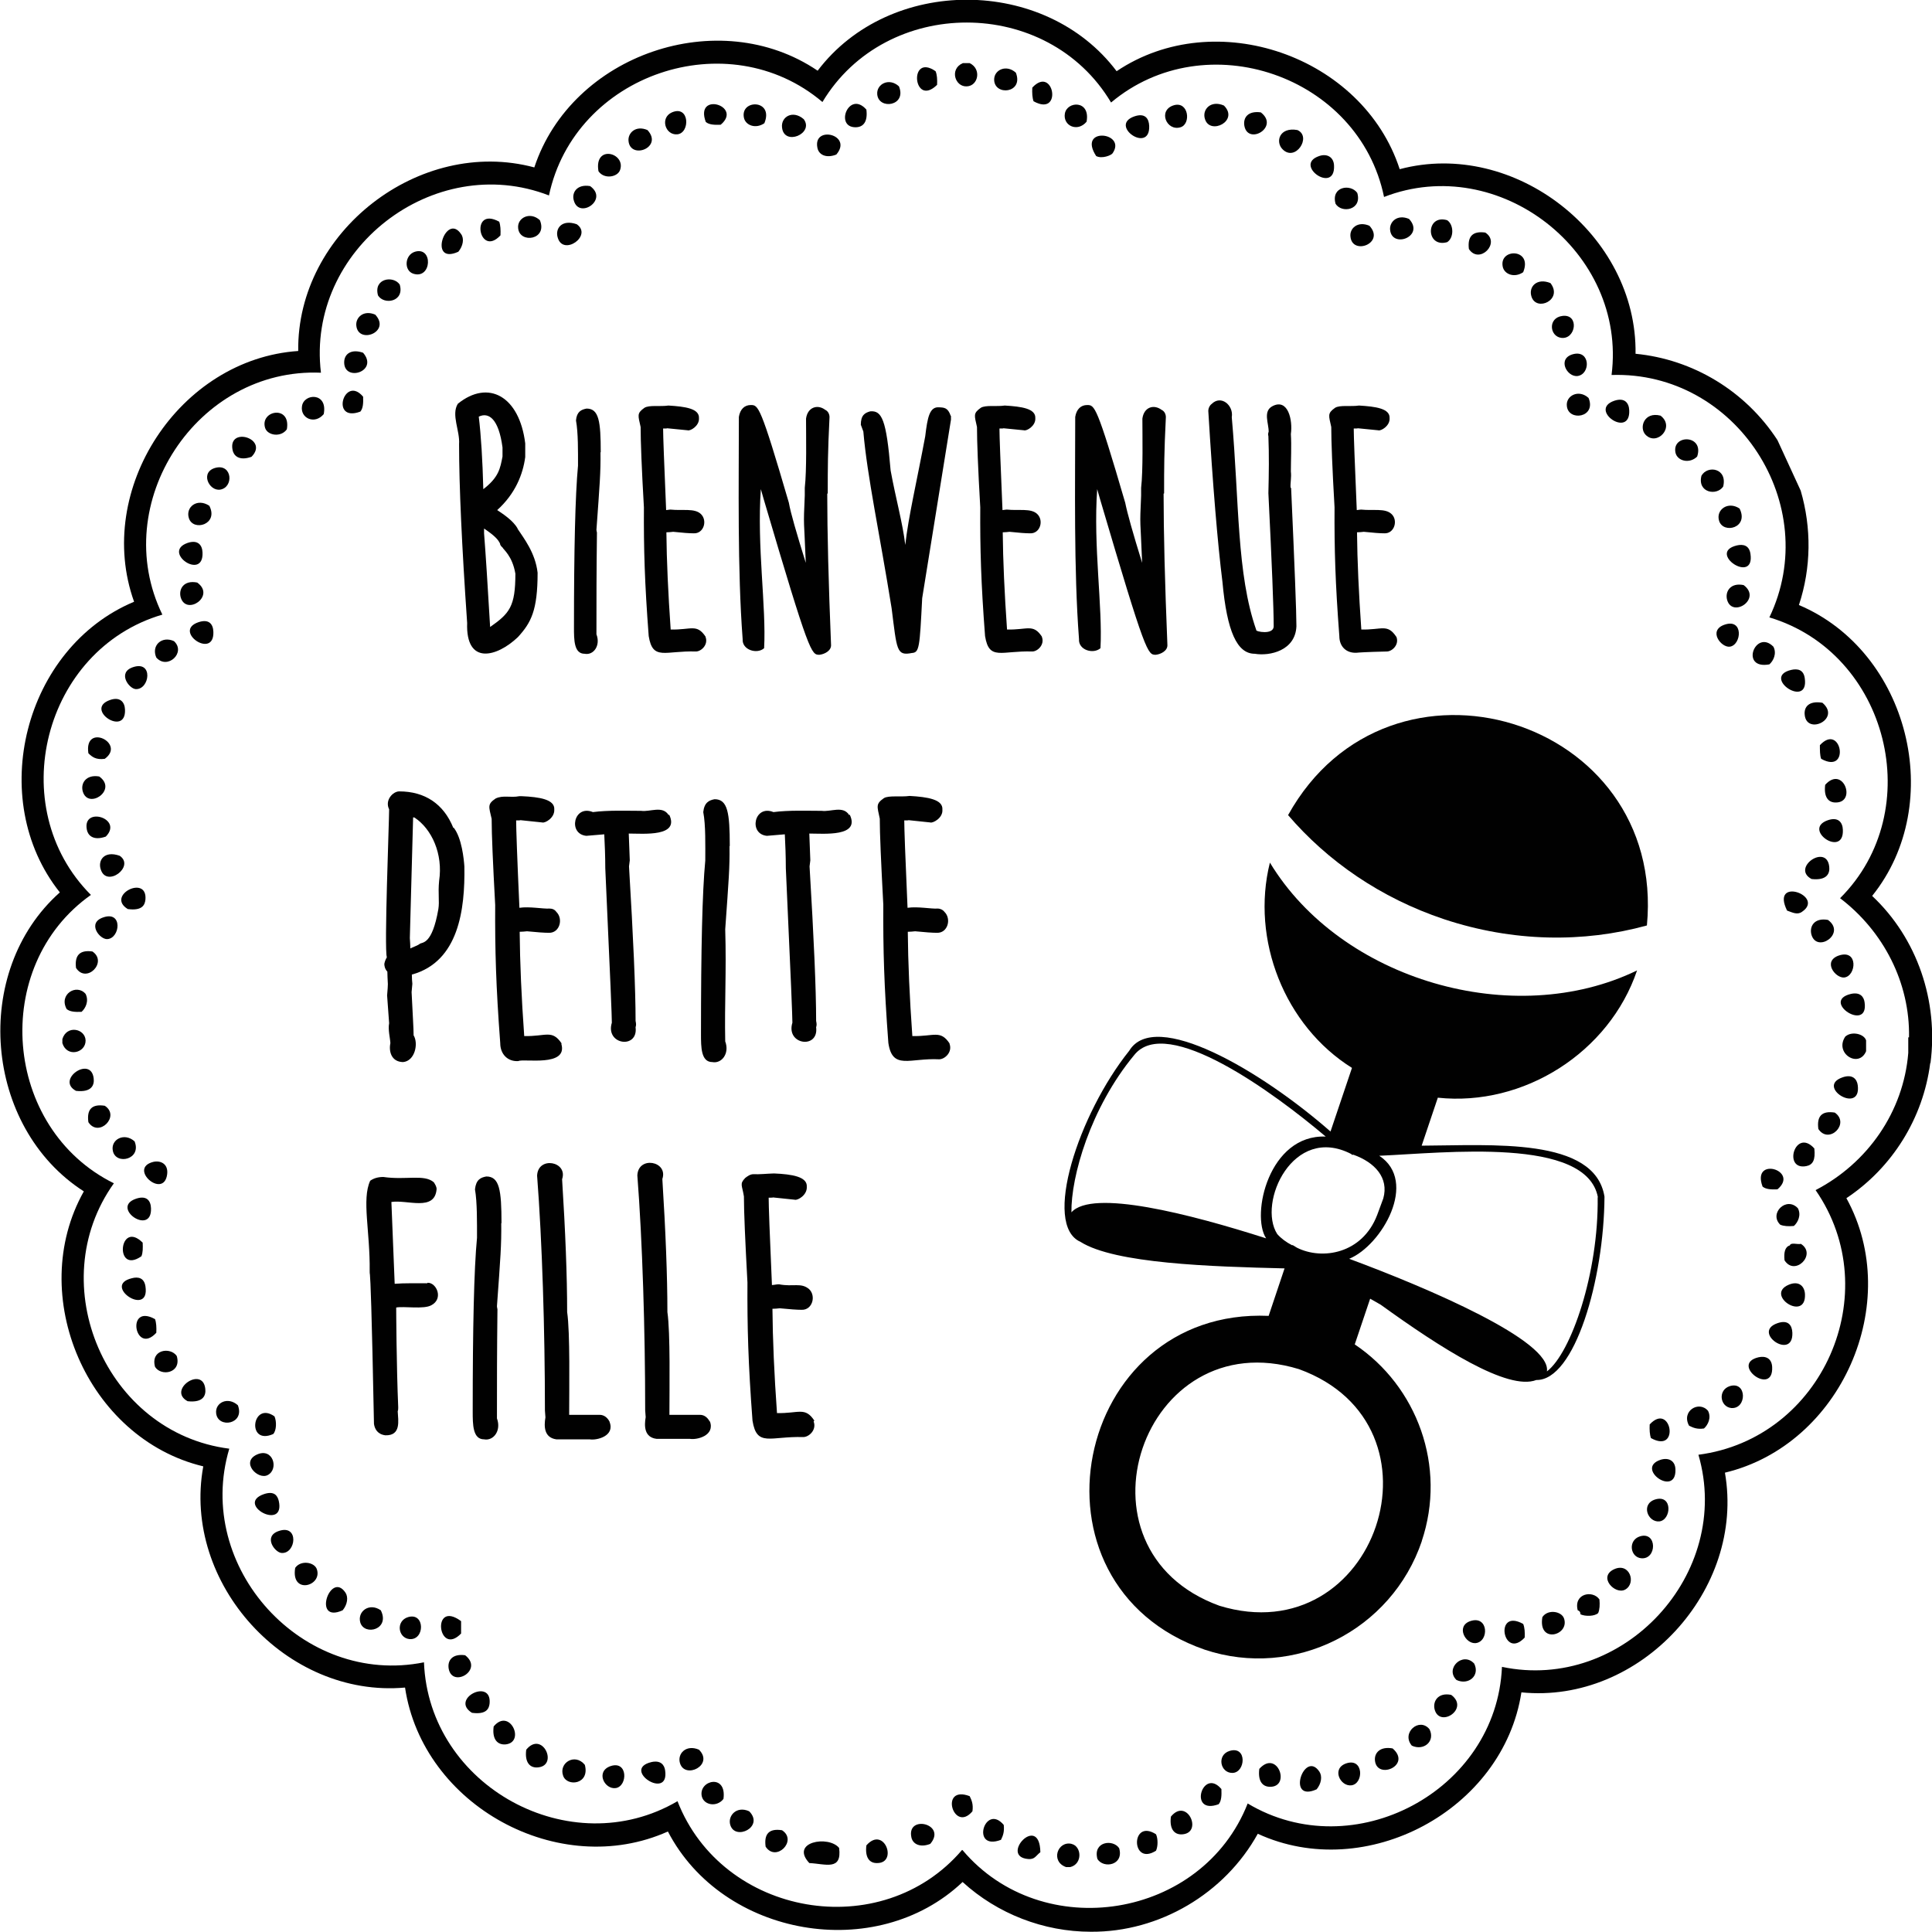
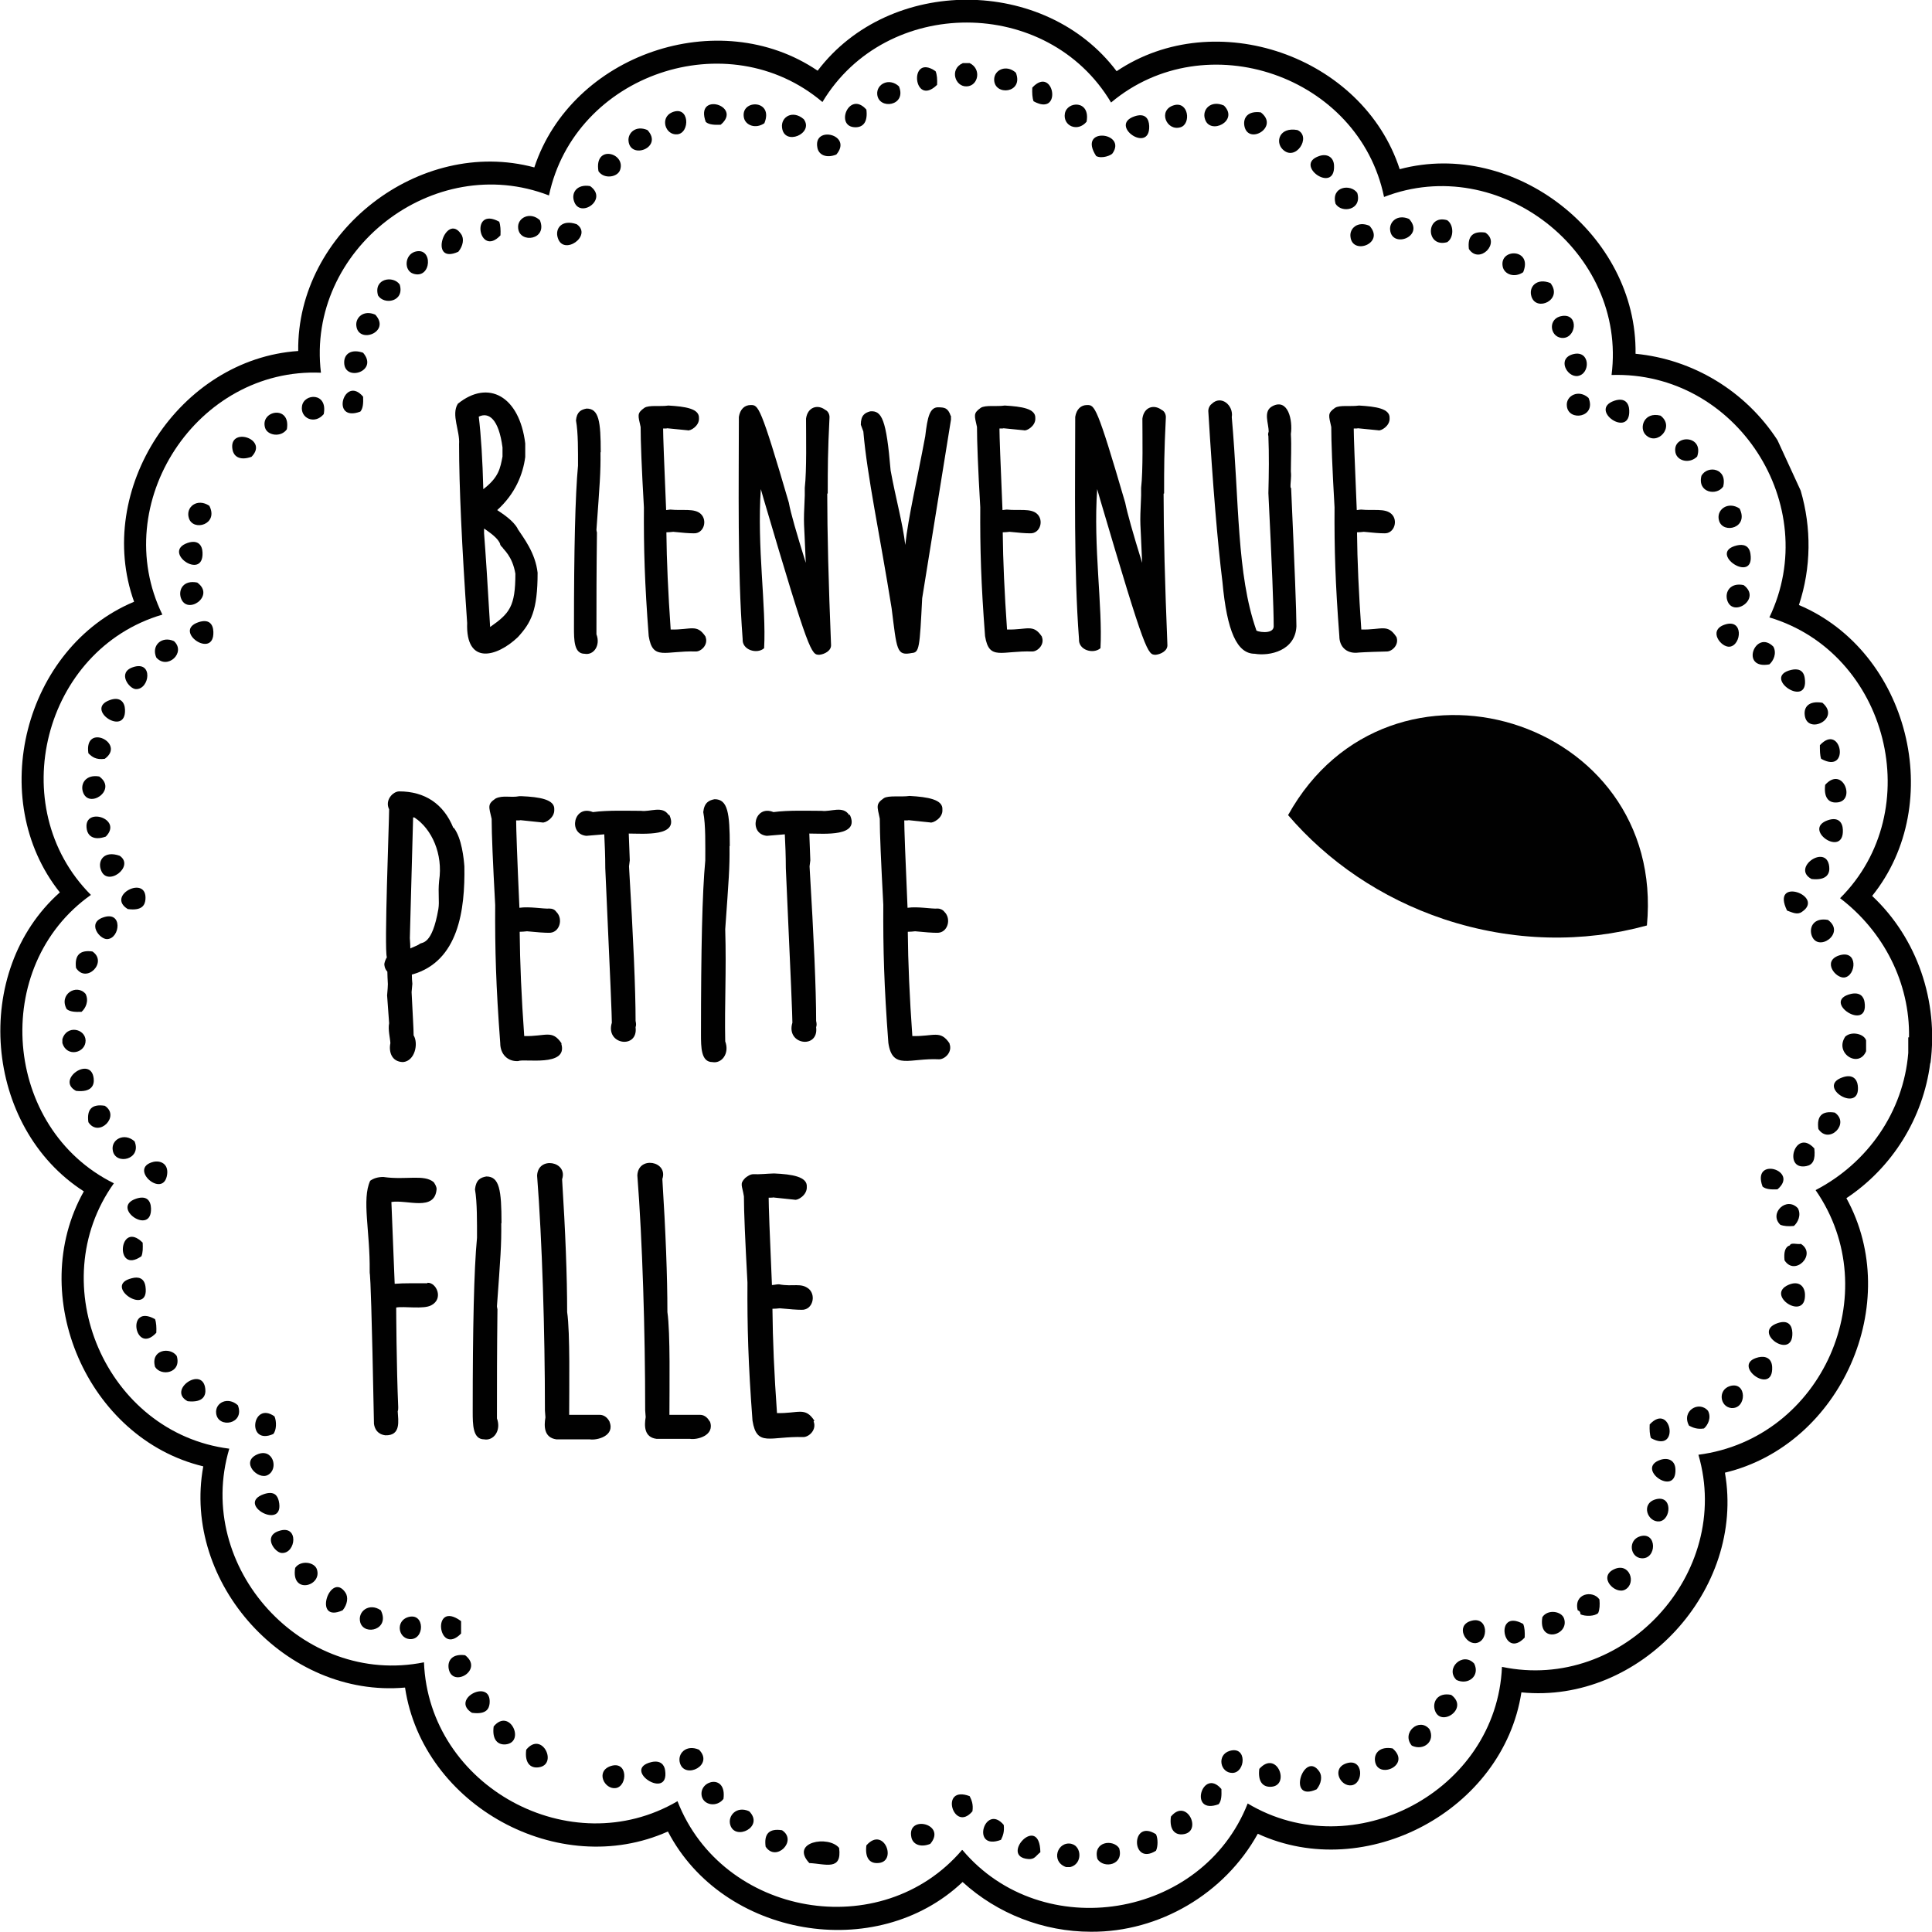
<svg xmlns="http://www.w3.org/2000/svg" id="b" viewBox="0 0 76.51 76.5">
  <g id="c">
    <path d="M43.2,76.5c-1.87,0-3.7-.71-5.08-1.97-3.42,3.24-9.5,2.18-11.67-2-4.31,1.93-9.71-1.02-10.41-5.7-4.7.42-8.84-4.12-7.99-8.76-4.59-1.1-7.04-6.78-4.73-10.89-3.96-2.54-4.47-8.71-.95-11.84-2.94-3.69-1.41-9.69,2.94-11.51-1.59-4.44,1.79-9.61,6.5-9.93-.06-4.71,4.8-8.49,9.35-7.27,1.48-4.48,7.31-6.48,11.22-3.83,2.85-3.76,9.01-3.74,11.84.02,3.91-2.63,9.75-.61,11.21,3.88,4.55-1.21,9.41,2.6,9.34,7.31,2.28.22,4.36,1.48,5.62,3.42l.92,2c.43,1.47.42,3.05-.07,4.53,4.35,1.84,5.86,7.84,2.9,11.52,1.79,1.68,2.63,4.17,2.31,6.62h-.01c-.28,2.18-1.5,4.14-3.32,5.35,2.28,4.14-.21,9.77-4.81,10.87.81,4.64-3.35,9.17-8.06,8.7-.72,4.67-6.16,7.57-10.44,5.6-1.31,2.37-3.9,3.9-6.61,3.88M38.12,73.27c3.16,3.74,9.49,2.73,11.29-1.85,4.19,2.51,9.86-.49,10.07-5.41,4.8,1.01,9.15-3.69,7.78-8.4,4.91-.64,7.46-6.41,4.64-10.48,2.06-1.07,3.48-3.1,3.67-5.43v-.07s0-.07,0-.07v-.48s.03,0,.03,0c.04-2.16-1.01-4.2-2.73-5.51,3.48-3.47,1.91-9.71-2.8-11.12,2.13-4.45-1.31-9.76-6.25-9.6.62-4.86-4.45-8.82-9.01-7.05-.99-4.81-7.06-6.89-10.81-3.74-2.51-4.22-8.91-4.22-11.43-.02-3.74-3.17-9.81-1.11-10.83,3.7-4.57-1.77-9.62,2.15-9.03,7.02-4.91-.21-8.43,5.17-6.28,9.58-4.71,1.38-6.3,7.62-2.83,11.1-4,2.83-3.48,9.25.91,11.42-2.85,3.99-.31,9.89,4.57,10.51-1.4,4.7,2.91,9.43,7.71,8.46.19,4.92,5.81,7.98,10.04,5.5,1.78,4.57,8.08,5.67,11.27,1.93Z" fill="#010101" />
    <path d="M57.18,36.4c2.74.91,5.53.94,8.04.25.78-8.24-10.2-11.59-14.21-4.37,1.56,1.82,3.66,3.28,6.17,4.12" fill="#010101" />
-     <path d="M56.3,61.04c1-2.97-.18-6.14-2.65-7.8l.61-1.81c.14.08.28.16.42.24,2.37,1.71,5.03,3.42,6.16,2.98,1.52.03,2.68-3.98,2.7-7.26-.38-2.37-4.48-2.03-7.24-2.02l.64-1.9c3.4.36,6.79-1.79,7.89-5.04-4.88,2.37-11.72.39-14.54-4.27-.76,3.05.58,6.46,3.25,8.13l-.85,2.52c-2.77-2.43-6.96-4.87-7.97-3.2-2.01,2.51-3.45,6.9-1.93,7.57,1.36.86,5.17.98,8.08,1.05l-.63,1.88h0c-7.75-.33-9.97,10.64-2.53,13.22,3.54,1.18,7.4-.75,8.6-4.31M44.91,41.79c1.28-1.64,5.55,1.49,7.59,3.22-2.25-.09-2.97,3.1-2.36,4.03-3.03-.97-6.89-1.96-7.71-1.03-.02-1.41.75-4.13,2.48-6.22M53.55,45.73s.03,0,.05,0c.84.3,1.41.91,1.18,1.73l-.24.65c-.59,1.55-2.19,1.8-3.18,1.3-.06-.04-.12-.07-.18-.11v.02c-.25-.13-.44-.27-.6-.45-.79-1.23.62-4.36,2.93-3.17.01.01.03.03.04.04M63.27,47.41c.04,2.99-1.05,6.17-2.01,6.9.19-1.21-4.7-3.3-7.83-4.46,1.29-.53,2.75-3.06,1.19-4.08,2.58-.11,8.22-.77,8.66,1.65M48.29,63.59c-6.12-2.22-3.05-11.27,3.15-9.37,6.12,2.22,3.05,11.27-3.15,9.37" fill="#010101" />
    <path d="M38.29,3.42c.45-.02.59-.69.11-.92h-.27c-.54.23-.31.95.16.92" fill="#010101" />
    <path d="M37.11,3.36c.01-.21,0-.4-.06-.54-1.08-.75-.89,1.47.06.54" fill="#010101" />
    <path d="M39.37,3.15c0,.66,1.18.55.86-.27-.37-.34-.86-.12-.86.27" fill="#010101" />
    <path d="M34.74,3.74c.06.62,1.18.46.86-.32-.39-.36-.9-.09-.86.32" fill="#010101" />
    <path d="M40.88,3.47c-.01.21,0,.4.05.54,1.17.65.8-1.46-.05-.54" fill="#010101" />
    <path d="M27.95,4.83c.13.11.34.12.59.11.89-.75-1.04-1.33-.59-.11" fill="#010101" />
    <path d="M29.46,4.66c.06.3.46.46.81.22.39-.95-.96-.96-.81-.22" fill="#010101" />
    <path d="M34.31,4.34c-.69-.78-1.27.7-.43.7.31,0,.49-.22.43-.7" fill="#010101" />
    <path d="M42.17,4.5c-.08.48.5.75.86.32.16-.87-.78-.82-.86-.32" fill="#010101" />
    <path d="M46.75,5.04c.43-.13.32-1.05-.27-.87-.64.2-.28,1.04.27.87" fill="#010101" />
    <path d="M48.47,4.18c-.52-.23-.88.16-.75.54.2.64,1.36.07.75-.54" fill="#010101" />
    <path d="M26.61,4.45c-.48.21-.27.91.21.87.52-.05.49-1.17-.21-.87" fill="#010101" />
    <path d="M49.93,4.45c-.51-.07-.71.21-.65.54.15.77,1.4.04.65-.54" fill="#010101" />
    <path d="M31.83,4.72c-.44-.38-.91-.09-.86.33.08.75,1.28.24.86-.33" fill="#010101" />
    <path d="M45.51,4.99c-.01-.29-.16-.53-.59-.38-1.03.36.63,1.5.59.38" fill="#010101" />
    <path d="M25.64,5.15c-.47-.2-.78.12-.75.43.07.76,1.39.26.75-.43" fill="#010101" />
    <path d="M51.38,5.15c-.72-.13-.88.47-.59.76.51.52,1.17-.5.59-.76" fill="#010101" />
    <path d="M32.37,5.85c.05.28.35.43.75.27.67-.79-.93-1.17-.75-.27" fill="#010101" />
    <path d="M44.06,6.07c.58-.84-1.41-1.06-.65.11.23.12.6-.03.65-.11" fill="#010101" />
    <path d="M24.56,6.72c.22-.67-1.04-1.01-.86.06.22.33.77.24.86-.06" fill="#010101" />
    <path d="M52.24,6.18c-1.04.35.64,1.53.59.38-.01-.34-.28-.49-.59-.38" fill="#010101" />
    <path d="M22.73,7.96c.22.72,1.38-.06.64-.59-.52-.09-.75.26-.64.59" fill="#010101" />
    <path d="M53.75,7.64c-.26-.37-1.05-.26-.86.43.24.39,1.06.25.86-.43" fill="#010101" />
    <path d="M21.38,8.72c-.39-.36-.91-.09-.86.32.06.62,1.18.46.86-.32" fill="#010101" />
    <path d="M55.8,8.67c-.47-.2-.78.12-.75.43.07.76,1.39.26.75-.43" fill="#010101" />
    <path d="M19.77,8.78c-1.17-.64-.81,1.46.05.54.01-.21,0-.4-.05-.54" fill="#010101" />
    <path d="M57.31,9.59c.27-.17.27-.69,0-.87-.86-.25-.86,1.11,0,.87" fill="#010101" />
    <path d="M22.84,8.88c-.6-.21-.87.18-.75.54.22.73,1.39-.09.75-.54" fill="#010101" />
    <path d="M53.48,9.37c.07.76,1.39.26.75-.43-.47-.2-.79.11-.75.43" fill="#010101" />
    <path d="M18.15,9.97c.19-.23.24-.52.11-.7-.6-.89-1.33,1.25-.11.7" fill="#010101" />
    <path d="M58.17,9.86c.41.63,1.28-.24.65-.65-.5-.07-.71.15-.65.65" fill="#010101" />
    <path d="M16.43,9.97c-.41.13-.44.75-.06.87.73.23.79-1.09.06-.87" fill="#010101" />
    <path d="M59.51,10.56c.06.3.46.46.81.22.39-.95-.96-.96-.81-.22" fill="#010101" />
    <path d="M15.83,11.27c-.25-.37-1.05-.25-.86.43.24.39,1.06.25.86-.43" fill="#010101" />
    <path d="M61.4,11.21c-.54-.22-.88.15-.75.54.2.61,1.26.12.75-.54" fill="#010101" />
    <path d="M14.86,12.46c-.47-.2-.78.12-.75.43.07.76,1.39.26.75-.43" fill="#010101" />
    <path d="M61.83,13.38c.58.07.72-.95.05-.87-.59.07-.52.81-.05.87" fill="#010101" />
    <path d="M14.38,13.97c-.45-.16-.75.03-.75.38,0,.79,1.38.36.75-.38" fill="#010101" />
    <path d="M62.48,14.89c.51-.08.5-1.02-.16-.87-.68.16-.27.93.16.87" fill="#010101" />
    <path d="M14.38,15.71c-.75-.89-1.32,1.04-.11.59.11-.13.12-.34.11-.59" fill="#010101" />
    <path d="M62.91,15.76c-.39-.36-.91-.09-.86.32.06.62,1.18.46.86-.32" fill="#010101" />
    <path d="M11.96,16.08c-.08.48.5.75.86.32.17-.87-.78-.83-.86-.32" fill="#010101" />
    <path d="M64.52,16.25c-.01-.28-.17-.52-.59-.38-1.05.36.64,1.52.59.38" fill="#010101" />
    <path d="M11.36,17c.17-.98-1.08-.75-.86-.05.1.3.63.38.86.05" fill="#010101" />
    <path d="M65.76,16.46c-.66-.17-.86.49-.59.76.45.46,1.18-.31.59-.76" fill="#010101" />
    <path d="M9.21,17.82c.04.21.24.45.75.27.71-.72-.94-1.22-.75-.27" fill="#010101" />
    <path d="M66.35,17.92c.07.34.56.46.86.16.29-.87-1-.89-.86-.16" fill="#010101" />
-     <path d="M8.72,19.39c.54-.09.48-1.01-.16-.87-.66.15-.29.94.16.87" fill="#010101" />
    <path d="M67.38,18.84c-.17.67.6.81.86.43.18-.73-.62-.86-.86-.43" fill="#010101" />
    <path d="M8.29,20.03c-.48-.32-.95.05-.81.49.17.54,1.19.25.81-.49" fill="#010101" />
    <path d="M68.08,20.63c.17.53,1.19.27.81-.49-.46-.31-.95.05-.81.49" fill="#010101" />
    <path d="M8.02,21.88c-.01-.28-.17-.52-.59-.38-1.04.36.64,1.52.59.38" fill="#010101" />
    <path d="M68.78,21.6c-1.2.29.73,1.58.54.33-.05-.33-.28-.39-.54-.33" fill="#010101" />
    <path d="M7.81,23.07c-.54-.11-.75.27-.65.6.23.72,1.39-.07.65-.6" fill="#010101" />
    <path d="M69.05,23.17c-.53-.11-.75.27-.65.6.22.71,1.38-.06.65-.6" fill="#010101" />
    <path d="M7.86,24.64c-1.04.35.63,1.5.59.38-.01-.3-.17-.52-.59-.38" fill="#010101" />
    <path d="M68.29,24.74c-.66.23-.13.91.21.87.47-.06.56-1.14-.21-.87" fill="#010101" />
    <path d="M6.19,26.04c.44.5,1.19-.2.7-.65-.48-.22-.91.17-.7.65" fill="#010101" />
    <path d="M70.07,26.31c.16-.14.3-.43.16-.7-.71-.72-1.35.92-.16.7" fill="#010101" />
    <path d="M5.38,27.29c.55.02.7-1.14-.11-.87-.64.21-.16.86.11.87" fill="#010101" />
    <path d="M71.47,26.85c-.05-.33-.28-.38-.54-.32-1.2.29.73,1.58.54.32" fill="#010101" />
    <path d="M4.95,28.1c-.01-.29-.19-.52-.59-.38-1.05.36.64,1.49.59.38" fill="#010101" />
    <path d="M72.17,27.83c-.54-.09-.74.17-.7.49.09.8,1.45.15.7-.49" fill="#010101" />
    <path d="M4.15,30.05c.85-.62-.83-1.44-.65-.22.14.14.3.27.65.22" fill="#010101" />
    <path d="M72.12,30.05c1.17.65.8-1.46-.05-.54,0,.21,0,.4.05.54" fill="#010101" />
    <path d="M3.93,30.75c-.52-.09-.75.27-.65.6.22.72,1.39-.07.65-.6" fill="#010101" />
    <path d="M72.28,31.08c-.06.48.12.71.43.7.82-.01.28-1.49-.43-.7" fill="#010101" />
    <path d="M3.44,32.86c.04.21.24.45.75.27.71-.72-.94-1.22-.75-.27" fill="#010101" />
    <path d="M72.98,32.86c-.01-.28-.17-.52-.59-.38-1.05.36.64,1.52.59.38" fill="#010101" />
    <path d="M4.74,33.89c-.62-.22-.87.19-.75.54.23.74,1.37-.12.75-.54" fill="#010101" />
    <path d="M71.74,34.81c.63.07.73-.24.7-.49-.1-.93-1.52.05-.7.49" fill="#010101" />
    <path d="M5.06,36c.59.08.68-.18.7-.38.08-1-1.58-.16-.7.38" fill="#010101" />
    <path d="M71.36,36.11c.94-.63-1.26-1.42-.59-.05.22.08.41.18.59.05" fill="#010101" />
    <path d="M4.25,37.19c.51-.03.62-1.13-.16-.86-.66.22-.14.88.16.86" fill="#010101" />
    <path d="M72.39,36.43c-.55-.1-.75.27-.65.6.23.72,1.38-.07.65-.6" fill="#010101" />
    <path d="M3.66,37.68c-.5-.07-.71.15-.65.65.41.64,1.27-.23.65-.65" fill="#010101" />
    <path d="M72.82,37.84c-.66.23-.13.91.22.87.47-.06.56-1.13-.22-.87" fill="#010101" />
    <path d="M3.39,39.36c-.36-.42-1.07.02-.75.6.13.11.34.12.59.11.16-.14.3-.43.16-.71" fill="#010101" />
    <path d="M73.3,39.36c-1.22.29.72,1.55.54.33-.03-.22-.18-.41-.54-.33" fill="#010101" />
    <path d="M3.39,41.2c-.02-.47-.75-.62-.92-.05v.16c.18.58.93.39.92-.11" fill="#010101" />
    <path d="M73.09,41.03c-.48.67.52,1.3.81.6v-.43c-.08-.26-.57-.37-.81-.16" fill="#010101" />
    <path d="M3.71,42.71c-.1-.93-1.52.05-.7.49.63.07.73-.24.7-.49" fill="#010101" />
    <path d="M73.57,42.98c-.03-.24-.2-.45-.59-.32-1.11.37.74,1.5.59.32" fill="#010101" />
    <path d="M3.5,44.44c.41.63,1.28-.24.65-.65-.51-.08-.72.14-.65.65" fill="#010101" />
    <path d="M72.01,44.71c.42.63,1.27-.22.65-.65-.51-.08-.72.14-.65.65" fill="#010101" />
    <path d="M5.33,45.2c-.41-.37-.96-.07-.86.38.12.57,1.15.34.86-.38" fill="#010101" />
    <path d="M71.53,46.18c.26-.05.37-.24.32-.7-.76-.84-1.26.88-.32.7" fill="#010101" />
    <path d="M6.62,46.5c.05-.41-.26-.55-.54-.49-1.04.25.41,1.51.54.49" fill="#010101" />
    <path d="M69.8,46.99c.13.11.34.12.59.11.89-.75-1.04-1.33-.59-.11" fill="#010101" />
    <path d="M5.98,47.85c-.01-.3-.17-.52-.59-.38-1.04.35.63,1.5.59.38" fill="#010101" />
    <path d="M70.5,48.5c.14.06.33.07.54.05.16-.14.3-.43.16-.7-.45-.49-1.16.2-.7.65" fill="#010101" />
    <path d="M5.6,49.75c.06-.14.06-.33.05-.54-.94-.93-1.13,1.29-.05.54" fill="#010101" />
    <path d="M71.31,49.26c-.13.03-.39-.07-.43.06-.2.06-.24.29-.21.59.41.65,1.29-.24.65-.65" fill="#010101" />
    <path d="M5.76,50.94c-.05-.33-.28-.39-.54-.32-1.2.29.73,1.58.54.32" fill="#010101" />
    <path d="M70.83,50.88c-.95.41.69,1.48.65.38-.01-.31-.23-.56-.65-.38" fill="#010101" />
    <path d="M6.14,52.24c-1.17-.65-.8,1.46.05.54.01-.21,0-.4-.05-.54" fill="#010101" />
    <path d="M70.39,52.4c-1.04.36.63,1.5.59.38-.01-.29-.16-.53-.59-.38" fill="#010101" />
    <path d="M6.14,54.13c.24.39,1.06.25.86-.43-.25-.37-1.05-.26-.86.43" fill="#010101" />
    <path d="M69.64,53.75c-1.15.27.6,1.58.54.38-.02-.35-.27-.44-.54-.38" fill="#010101" />
    <path d="M7.43,55.49c.63.07.73-.24.7-.49-.1-.93-1.52.05-.7.49" fill="#010101" />
    <path d="M68.51,54.89c-.49.15-.4.82.05.87.62.05.63-1.07-.05-.87" fill="#010101" />
    <path d="M8.56,55.97c.07.61,1.15.44.86-.32-.4-.36-.91-.1-.86.32" fill="#010101" />
    <path d="M66.89,56.46c.16.08.32.15.59.11.16-.14.3-.43.16-.7-.36-.42-1.07.01-.75.59" fill="#010101" />
    <path d="M10.82,56.79c.13-.14.14-.5.05-.7-.89-.63-1.12,1.17-.05.7" fill="#010101" />
    <path d="M65.33,56.41c-.01.21,0,.4.05.54,1.17.65.8-1.46-.05-.54" fill="#010101" />
    <path d="M10.61,58.41c.44-.24.2-1.09-.43-.81-.67.3.04,1.03.43.81" fill="#010101" />
    <path d="M65.76,57.81c-1.03.34.63,1.51.59.38-.01-.35-.28-.48-.59-.38" fill="#010101" />
    <path d="M11.04,59.44c-.05-.21-.18-.41-.59-.27-1.15.4.86,1.49.59.27" fill="#010101" />
    <path d="M65.55,59.38c-.58.18-.3.91.16.87.48-.05.54-1.08-.16-.87" fill="#010101" />
    <path d="M11.04,60.63c-.63.21-.16.85.11.87.58.04.7-1.15-.11-.87" fill="#010101" />
    <path d="M64.95,60.84c-.49.15-.4.83.05.87.62.05.63-1.07-.05-.87" fill="#010101" />
    <path d="M11.69,62.09c-.18,1.07,1.08.73.86.06-.09-.29-.64-.38-.86-.06" fill="#010101" />
    <path d="M63.93,62.14c-.67.3.03,1.03.43.81.45-.25.18-1.08-.43-.81" fill="#010101" />
    <path d="M13.57,63.77c.19-.23.23-.52.11-.7-.6-.89-1.33,1.25-.11.7" fill="#010101" />
    <path d="M62.48,63.77c.07.02.11.07.11.16.2.09.56.08.7-.05.06-.14.07-.33.05-.54-.26-.38-1.03-.24-.86.43" fill="#010101" />
    <path d="M14.27,64.26c.17.53,1.19.27.81-.49-.46-.32-.94.05-.81.49" fill="#010101" />
    <path d="M61.08,64.04c-.18,1.07,1.08.73.86.06-.09-.29-.64-.39-.86-.06" fill="#010101" />
    <path d="M16.16,64.04c-.49.15-.4.82.05.87.62.06.63-1.07-.05-.87" fill="#010101" />
    <path d="M18.26,64.69v-.49c-1.19-.88-.92,1.44,0,.49" fill="#010101" />
    <path d="M58.22,64.2c-.57.2-.19.91.22.87.54-.06.51-1.12-.22-.87" fill="#010101" />
    <path d="M60.38,64.85c.01-.21,0-.4-.06-.54-1.17-.65-.8,1.46.06.54" fill="#010101" />
    <path d="M18.42,65.55c-.51-.07-.71.21-.65.54.15.77,1.4.04.65-.54" fill="#010101" />
    <path d="M57.68,66.53c.47.22.94-.17.7-.65-.45-.49-1.17.2-.7.65" fill="#010101" />
    <path d="M18.69,67.83c.59.08.68-.18.7-.38.08-1.01-1.58-.17-.7.38" fill="#010101" />
    <path d="M56.82,67.72c.22.71,1.38-.06.65-.6-.53-.11-.75.27-.65.6" fill="#010101" />
    <path d="M19.55,68.37c-.07.52.16.74.48.71.79-.09.15-1.47-.48-.71" fill="#010101" />
    <path d="M55.91,69.13c.47.22.94-.17.7-.65-.4-.49-1.13.14-.7.65" fill="#010101" />
    <path d="M20.84,69.29c-.07.52.16.74.48.7.8-.09.15-1.47-.48-.7" fill="#010101" />
    <path d="M27.68,69.29c-.51-.22-.87.16-.75.54.2.64,1.36.07.75-.54" fill="#010101" />
    <path d="M54.45,69.72c.08.78,1.47.19.7-.48-.5-.09-.73.18-.7.48" fill="#010101" />
    <path d="M48.69,69.34c-.51.16-.37.87.11.87.53,0,.6-1.09-.11-.87" fill="#010101" />
-     <path d="M22.3,70.32c.15.45,1.07.35.86-.43-.39-.48-1.04-.08-.86.43" fill="#010101" />
    <path d="M25.8,69.78c-1.22.29.72,1.55.54.33-.03-.22-.18-.41-.54-.33" fill="#010101" />
    <path d="M53.32,69.83c-.61.2-.24.94.21.87.48-.08.47-1.09-.21-.87" fill="#010101" />
    <path d="M49.87,70.05c-.06.48.12.71.43.71.83,0,.28-1.5-.43-.71" fill="#010101" />
    <path d="M24.18,69.94c-.61.21-.24.94.21.87.47-.08.48-1.1-.21-.87" fill="#010101" />
    <path d="M52.14,70.86c.19-.23.23-.52.11-.7-.6-.89-1.33,1.25-.11.7" fill="#010101" />
    <path d="M27.79,71.13c.08.36.6.45.86.11.14-1.02-.99-.74-.86-.11" fill="#010101" />
    <path d="M48.26,71.45c.11-.13.12-.34.11-.6-.75-.89-1.33,1.05-.11.6" fill="#010101" />
    <path d="M38.51,71.73c.04-.27-.03-.44-.11-.6-1.22-.46-.64,1.49.11.6" fill="#010101" />
    <path d="M28.92,72.27c.19.64,1.36.08.75-.54-.5-.23-.86.18-.75.54" fill="#010101" />
    <path d="M46.37,71.94c-.07.52.16.74.48.7.79-.09.15-1.47-.48-.7" fill="#010101" />
    <path d="M39.64,72.86c.08-.16.14-.32.11-.59-.75-.89-1.33,1.05-.11.59" fill="#010101" />
    <path d="M36.09,72.75c.05.28.35.43.75.27.67-.79-.93-1.17-.75-.27" fill="#010101" />
    <path d="M30.32,73.13c.41.63,1.28-.24.65-.65-.51-.08-.72.14-.65.65" fill="#010101" />
    <path d="M45.78,73.29c.08-.17.08-.48,0-.65-1.01-.65-1,1.29,0,.65" fill="#010101" />
    <path d="M40.72,73.62c.26.02.29-.12.48-.27-.03-1.58-1.64.18-.48.27" fill="#010101" />
    <path d="M34.31,73.08c-.06.48.12.71.43.7.83,0,.27-1.5-.43-.7" fill="#010101" />
    <path d="M32.05,73.78c.64.03,1.3.32,1.18-.6-.42-.51-1.96-.24-1.18.6" fill="#010101" />
    <path d="M43.46,73.62c.24.39,1.06.25.86-.43-.25-.37-1.05-.26-.86.43" fill="#010101" />
    <path d="M42.44,73.02c-.56-.13-.85.7-.22.92h.16c.5-.12.46-.83.05-.92" fill="#010101" />
    <path d="M22.24,41.32c-.38-.56-.62-.27-1.48-.29-.11-1.53-.17-2.92-.18-4.13.1,0,.19-.01.29-.02.4.04.69.06.86.06.43.02.59-.55.3-.83-.06-.09-.16-.13-.27-.13-.23.02-.79-.09-1.19-.03-.09-1.99-.13-3.15-.13-3.46.1,0,.16,0,.17-.01l.86.09c.11.04.5-.18.48-.51.03-.4-.58-.5-1.3-.53-.03,0-.05,0-.08,0-.36.07-.64-.05-.94.09-.34.23-.27.32-.16.81,0,.6.05,1.75.14,3.41-.01,1.77.03,3.21.2,5.47,0,.44.3.74.72.71.19-.11,1.97.25,1.7-.68" fill="#010101" />
    <path d="M26.48,32.28c-.24-.39-.73-.12-1.09-.17-.56,0-1.3-.03-1.91.05-.76-.31-1,.87-.26.94,0,0,.71-.06.71-.06.02.41.04.86.04,1.34.21,4.59.26,5.89.26,6.12-.27.88,1.05,1.06.94.18.03-.09.02-.15,0-.25,0-1.26-.09-3.28-.26-6.12,0-.02.01-.08.03-.24l-.04-1.06c.58,0,2.03.14,1.6-.75" fill="#010101" />
    <path d="M28.9,33.5c0-1.31-.08-1.85-.6-1.85-.22.04-.41.13-.45.51.1.51.08,1.34.08,1.92-.12,1.26-.17,3.51-.17,6.87,0,.52,0,1.11.45,1.11.37.07.69-.34.51-.82-.03-1.49.05-2.75,0-4.44.14-1.98.18-2.42.17-3.29Z" fill="#010101" />
    <path d="M33.63,32.28c-.24-.39-.73-.12-1.09-.17-.56,0-1.3-.03-1.91.05-.76-.31-1,.87-.26.94,0,0,.71-.06.71-.06.02.41.04.86.04,1.34.21,4.59.26,5.89.26,6.12-.27.88,1.05,1.06.94.18.03-.09.02-.15,0-.25,0-1.26-.09-3.28-.26-6.12,0-.02.01-.08.03-.24l-.04-1.06c.58,0,2.03.14,1.6-.75" fill="#010101" />
    <path d="M37.61,41.33c-.37-.56-.62-.28-1.48-.3-.11-1.54-.17-2.92-.18-4.13.1,0,.19-.01.29-.02.4.04.69.06.86.06.43.02.59-.55.3-.83-.06-.08-.16-.13-.27-.13-.23.02-.79-.09-1.19-.03-.09-2.03-.13-3.16-.13-3.46.1,0,.16,0,.17-.01l.86.09c.09.04.51-.17.48-.51.03-.4-.58-.5-1.3-.54-.34.05-.84-.03-1.02.09-.33.23-.26.32-.16.81,0,.59.05,1.71.14,3.41-.01,1.77.03,3.21.2,5.47.16,1.09.85.59,2.01.65.23,0,.54-.29.41-.62" fill="#010101" />
    <path d="M16.92,50.82c-.36,0-.94-.01-1.29.02l-.13-3.24c.63-.1,1.72.39,1.79-.51,0-.1-.06-.19-.11-.27-.38-.33-1.1-.08-2-.21-.21,0-.38.05-.52.15-.34.74,0,2-.02,3.58,0,0,0,0,0,0,0,.05,0,.09.01.14.02.2.07,1.26.16,5.91.03.2.14.41.45.45.63.02.51-.58.49-.95.02-.05.02-.11.02-.16-.07-1.66-.08-3.86-.08-3.95.3-.06,1.09.08,1.39-.09.5-.26.2-.91-.15-.89" fill="#010101" />
    <path d="M19.86,48.44c0-1.31-.08-1.85-.6-1.85-.23.04-.41.13-.45.51.09.51.08,1.34.08,1.92-.12,1.25-.17,3.57-.17,6.87,0,.52,0,1.11.45,1.11.37.07.69-.34.51-.83,0-1.52,0-2.53.02-4.32-.01-.05-.02-.1-.02-.12.14-1.94.18-2.42.17-3.29Z" fill="#010101" />
    <path d="M24.14,56.3c-.12-.23-.29-.27-.39-.27h-1.21c0-1.01.04-3.27-.08-4.07,0-1.43-.07-3.2-.2-5.26.24-.71-.96-.93-.99-.14.2,2.58.31,6.13.31,9.3l.02.27c-.06.35-.06.8.43.87,0,0,1.32,0,1.32,0,.28.05,1.01-.13.79-.69" fill="#010101" />
    <path d="M28.11,56.3c-.12-.22-.27-.27-.39-.27h-1.21c0-1.01.04-3.26-.08-4.07,0-1.43-.07-3.2-.2-5.27.24-.71-.96-.93-.99-.14.2,2.58.31,6.13.31,9.3l.02.27c-.06.35-.06.8.43.86,0,0,1.32,0,1.32,0,.28.05,1.01-.13.79-.7" fill="#010101" />
    <path d="M32.25,56.26c-.37-.56-.62-.28-1.48-.3-.11-1.53-.17-2.92-.18-4.13.1,0,.19-.01.29-.02.4.04.69.06.86.06.43.02.59-.55.3-.82-.32-.27-.62-.08-1.19-.19-.11,0-.14.02-.28.03-.09-2.03-.13-3.16-.13-3.46.1,0,.17,0,.17-.01l.86.09c.11.04.5-.18.48-.51.03-.4-.58-.5-1.3-.53-.31.01-.55.04-.82.03-.12,0-.23.08-.32.15-.23.24-.12.28-.05.73,0,.6.05,1.75.14,3.41-.01,1.77.03,3.21.2,5.47.17,1.06.7.61,2.01.65.23,0,.54-.29.41-.62" fill="#010101" />
    <path d="M20.5,20.93c-.18-.31-.54-.55-.81-.73.72-.65,1.02-1.42,1.11-2.1v-.54c-.23-1.87-1.46-2.55-2.67-1.57-.27.44.09,1.07.05,1.6,0,1.65.11,4.04.32,7.08-.06,1.68,1.17,1.36,2.01.56.52-.57.78-1.05.78-2.55-.09-.79-.55-1.37-.8-1.75M19.14,19.38c-.03-1.16-.09-2.13-.18-2.88.39-.19.79.08.94,1.22v.36c-.09.46-.14.82-.77,1.3M19.8,21.54c.02.06.05.1.1.14.03.08.39.33.51,1.04,0,1.3-.23,1.57-1,2.11-.1-1.71-.18-2.95-.24-3.71,0-.06,0-.13,0-.19.26.18.56.39.64.62" fill="#010101" />
    <path d="M23.79,17.91c0-1.22-.07-1.73-.56-1.73-.21.04-.39.12-.42.47.09.49.08,1.25.08,1.79-.11,1.17-.16,3.33-.16,6.41,0,.49,0,1.04.42,1.04.36.07.64-.33.47-.77,0-1.42,0-2.37.02-4.03-.01-.04-.02-.09-.02-.11.13-1.81.17-2.26.16-3.07Z" fill="#010101" />
    <path d="M27.94,25.21c-.35-.52-.57-.26-1.38-.28-.1-1.43-.16-2.73-.17-3.85.09,0,.18-.01.27-.02.37.04.64.06.81.06.4.02.56-.51.28-.77-.25-.23-.71-.12-1.2-.17-.03,0-.08.01-.17.02-.08-1.89-.12-2.94-.12-3.23.1,0,.15,0,.16-.01l.81.08c.1.04.47-.17.45-.48.02-.38-.54-.46-1.21-.5-.32.05-.76-.03-.95.09-.31.22-.25.3-.15.76,0,.56.04,1.63.13,3.18-.01,1.65.03,3,.19,5.1.16.99.65.57,1.87.61.21,0,.5-.27.38-.58" fill="#010101" />
    <path d="M32.78,19.54c0-1.04,0-1.6.07-3.02,0-.12-.06-.24-.17-.29-.3-.23-.7-.11-.76.35,0,.67.03,2.04-.05,2.74,0,.17,0,.28,0,.3-.06,1.33-.03.85.04,2.67-.37-1.19-.6-1.98-.67-2.38-1.13-3.87-1.21-3.87-1.51-3.87-.24,0-.42.16-.47.47,0,2.67-.06,6.04.15,8.8-.03.43.57.61.85.36.09-1.65-.29-4.02-.13-6.3l.12.42c1.81,6.14,1.88,6.14,2.2,6.14.2-.02.48-.16.46-.4-.1-2.44-.15-4.45-.15-5.98" fill="#010101" />
    <path d="M37.65,16.47c-.11-.33-.26-.33-.46-.34-.38-.03-.46.4-.55,1.15-.33,1.77-.67,3.2-.79,4.3-.1-.86-.38-1.85-.58-2.95-.17-2.03-.35-2.38-.81-2.34-.21.06-.37.15-.37.53l.1.27c.15,1.76.65,4.07,1.12,7,.21,1.66.19,1.89.8,1.77.3-.02.31-.21.41-2.17l1.14-7.07s0-.1,0-.15" fill="#010101" />
    <path d="M41.26,25.21c-.35-.52-.57-.26-1.38-.28-.1-1.43-.16-2.73-.17-3.85.09,0,.18-.01.27-.02.37.04.64.06.81.06.4.02.56-.51.28-.77-.25-.23-.71-.12-1.2-.17-.03,0-.08.01-.17.02-.08-1.89-.12-2.94-.12-3.23.1,0,.15,0,.16-.01l.81.08c.1.04.47-.17.45-.48.02-.38-.54-.46-1.21-.5-.32.05-.76-.03-.95.09-.31.22-.25.3-.15.76,0,.56.04,1.63.13,3.18-.01,1.65.03,3,.19,5.1.16.99.65.57,1.87.61.21,0,.5-.27.38-.58" fill="#010101" />
    <path d="M46.1,19.54c0-1.04,0-1.6.07-3.02,0-.12-.06-.24-.17-.29-.31-.23-.7-.11-.76.35,0,.67.03,2.04-.05,2.74,0,.17,0,.28,0,.3-.06,1.33-.03.85.04,2.67-.37-1.19-.59-1.98-.67-2.38-1.13-3.87-1.21-3.87-1.51-3.87-.24,0-.42.16-.47.47,0,2.67-.06,6.04.15,8.8-.03.43.56.61.85.36.09-1.65-.29-4.02-.13-6.3l.12.42c1.81,6.14,1.88,6.14,2.2,6.14.2-.02.48-.16.46-.4-.1-2.44-.15-4.45-.15-5.98" fill="#010101" />
    <path d="M51.11,19.32c-.02-.17.04-.41.01-.65,0-.42.03-1.03,0-1.48.08-.55-.11-1.42-.72-1.11-.4.2-.15.69-.16,1.02-.02.05-.03.11-.01.17.03.75.02,1.47,0,2.26.14,2.81.21,4.58.21,5.27,0,.36-.74.21-.69.15-.78-2.23-.67-5.04-.97-8.43.08-.46-.42-.9-.8-.52-.08.06-.13.17-.13.27.18,2.97.37,5.25.56,6.77.18,1.97.58,2.85,1.28,2.85.59.1,1.61-.12,1.65-1.09,0-.56-.07-2.35-.21-5.48" fill="#010101" />
    <path d="M55.29,25.21c-.35-.52-.57-.26-1.38-.28-.1-1.43-.16-2.73-.17-3.85.09,0,.18-.01.27-.02.38.04.64.06.81.06.4.02.56-.52.28-.77-.25-.23-.71-.12-1.2-.17-.03,0-.08.01-.17.02-.08-1.89-.12-2.94-.12-3.23.1,0,.15,0,.16-.01l.81.08c.1.04.47-.17.45-.48.02-.38-.54-.46-1.21-.5-.33.05-.76-.03-.95.09-.31.22-.25.3-.15.76,0,.56.04,1.63.13,3.18-.01,1.65.03,3,.19,5.1,0,.42.28.68.68.66.09-.01.37-.03,1.2-.05.21,0,.5-.27.38-.58" fill="#010101" />
    <path d="M17.95,32.78c-.38-.94-1.12-1.44-2.14-1.44-.25,0-.58.35-.4.71,0,.5-.2,5.54-.09,5.86-.04.07-.08.15-.1.26,0,.06.01.19.12.31,0,.12.01.29.02.49,0,.09-.01.22-.03.45l.08,1.1c-.05.26.04.59.05.79-.07.33.04.74.5.75.47-.04.62-.73.42-1.06,0-.28-.04-.85-.08-1.71,0-.03.01-.12.03-.33-.01-.1-.02-.22-.02-.37,0,0,.02,0,.02,0,1.83-.52,2.09-2.56,2.06-4.28-.02-.28-.1-1.12-.42-1.53M16.37,32.37s.04,0,.05.01c.68.45,1.13,1.44.97,2.5-.05.52.02.8-.03,1.12-.25,1.44-.64,1.3-.74,1.38-.05.05-.32.15-.37.18,0-.12-.01-.26-.02-.41l.13-4.78Z" fill="#010101" />
  </g>
</svg>